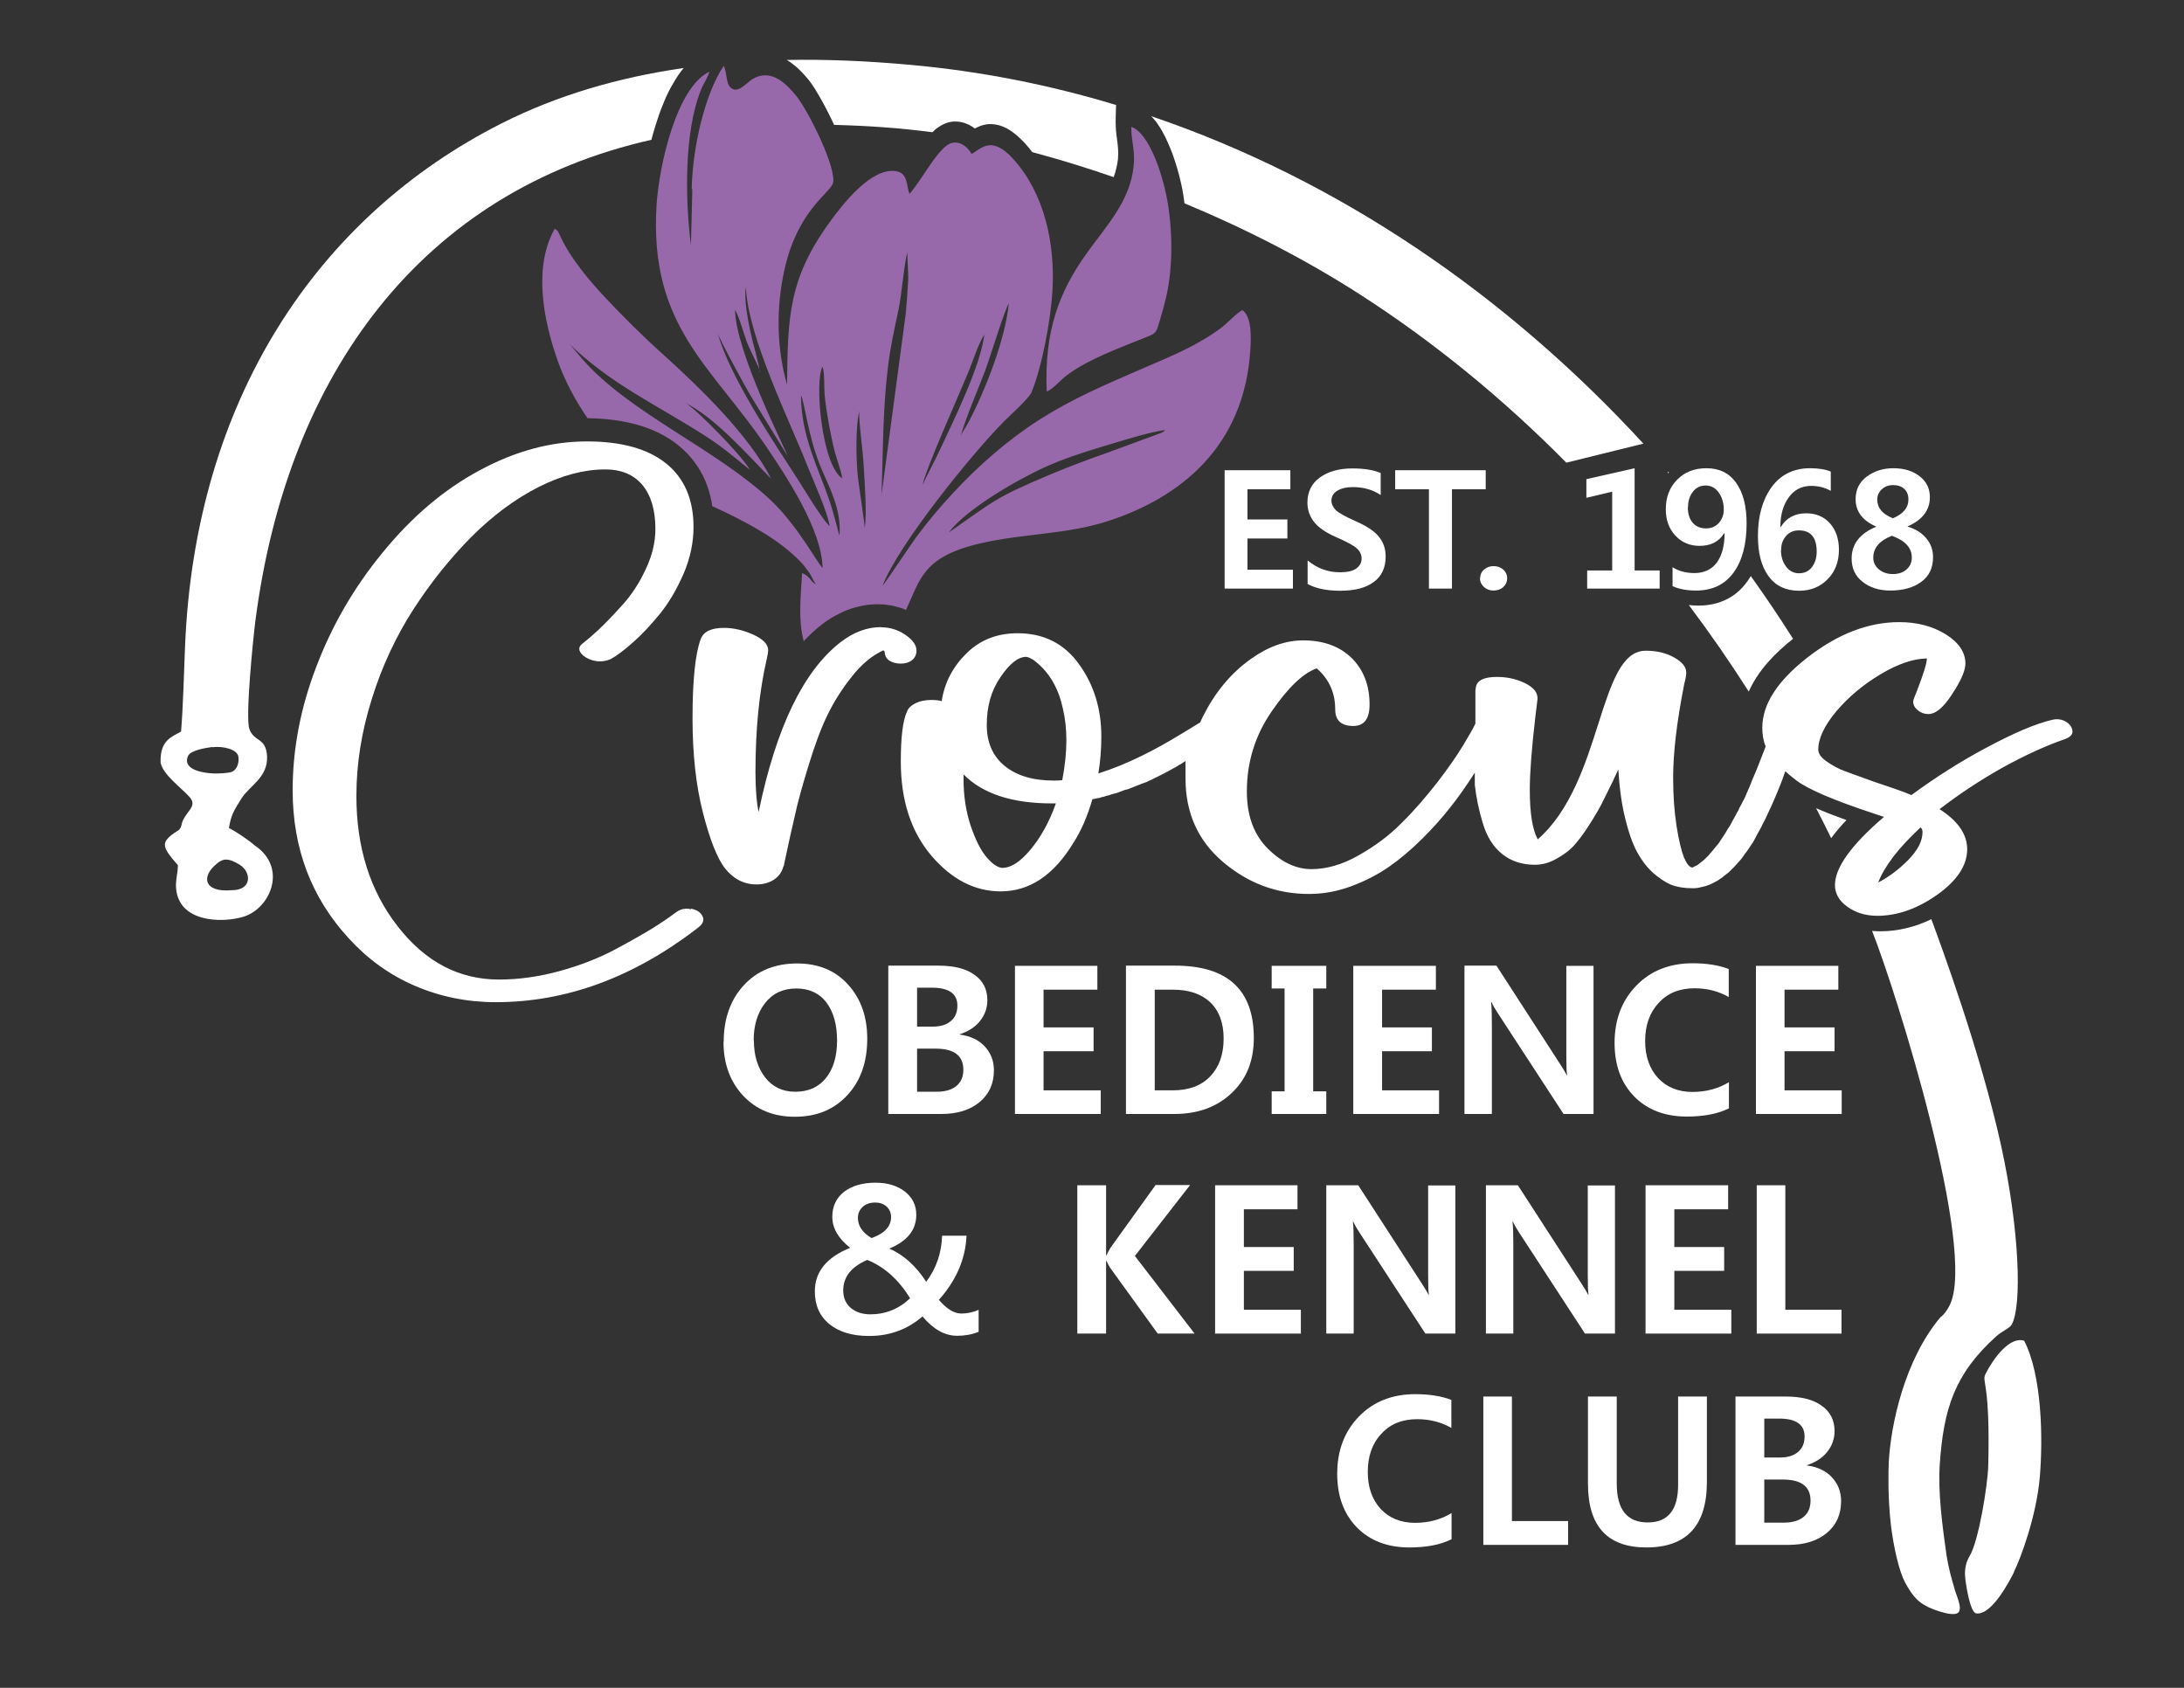
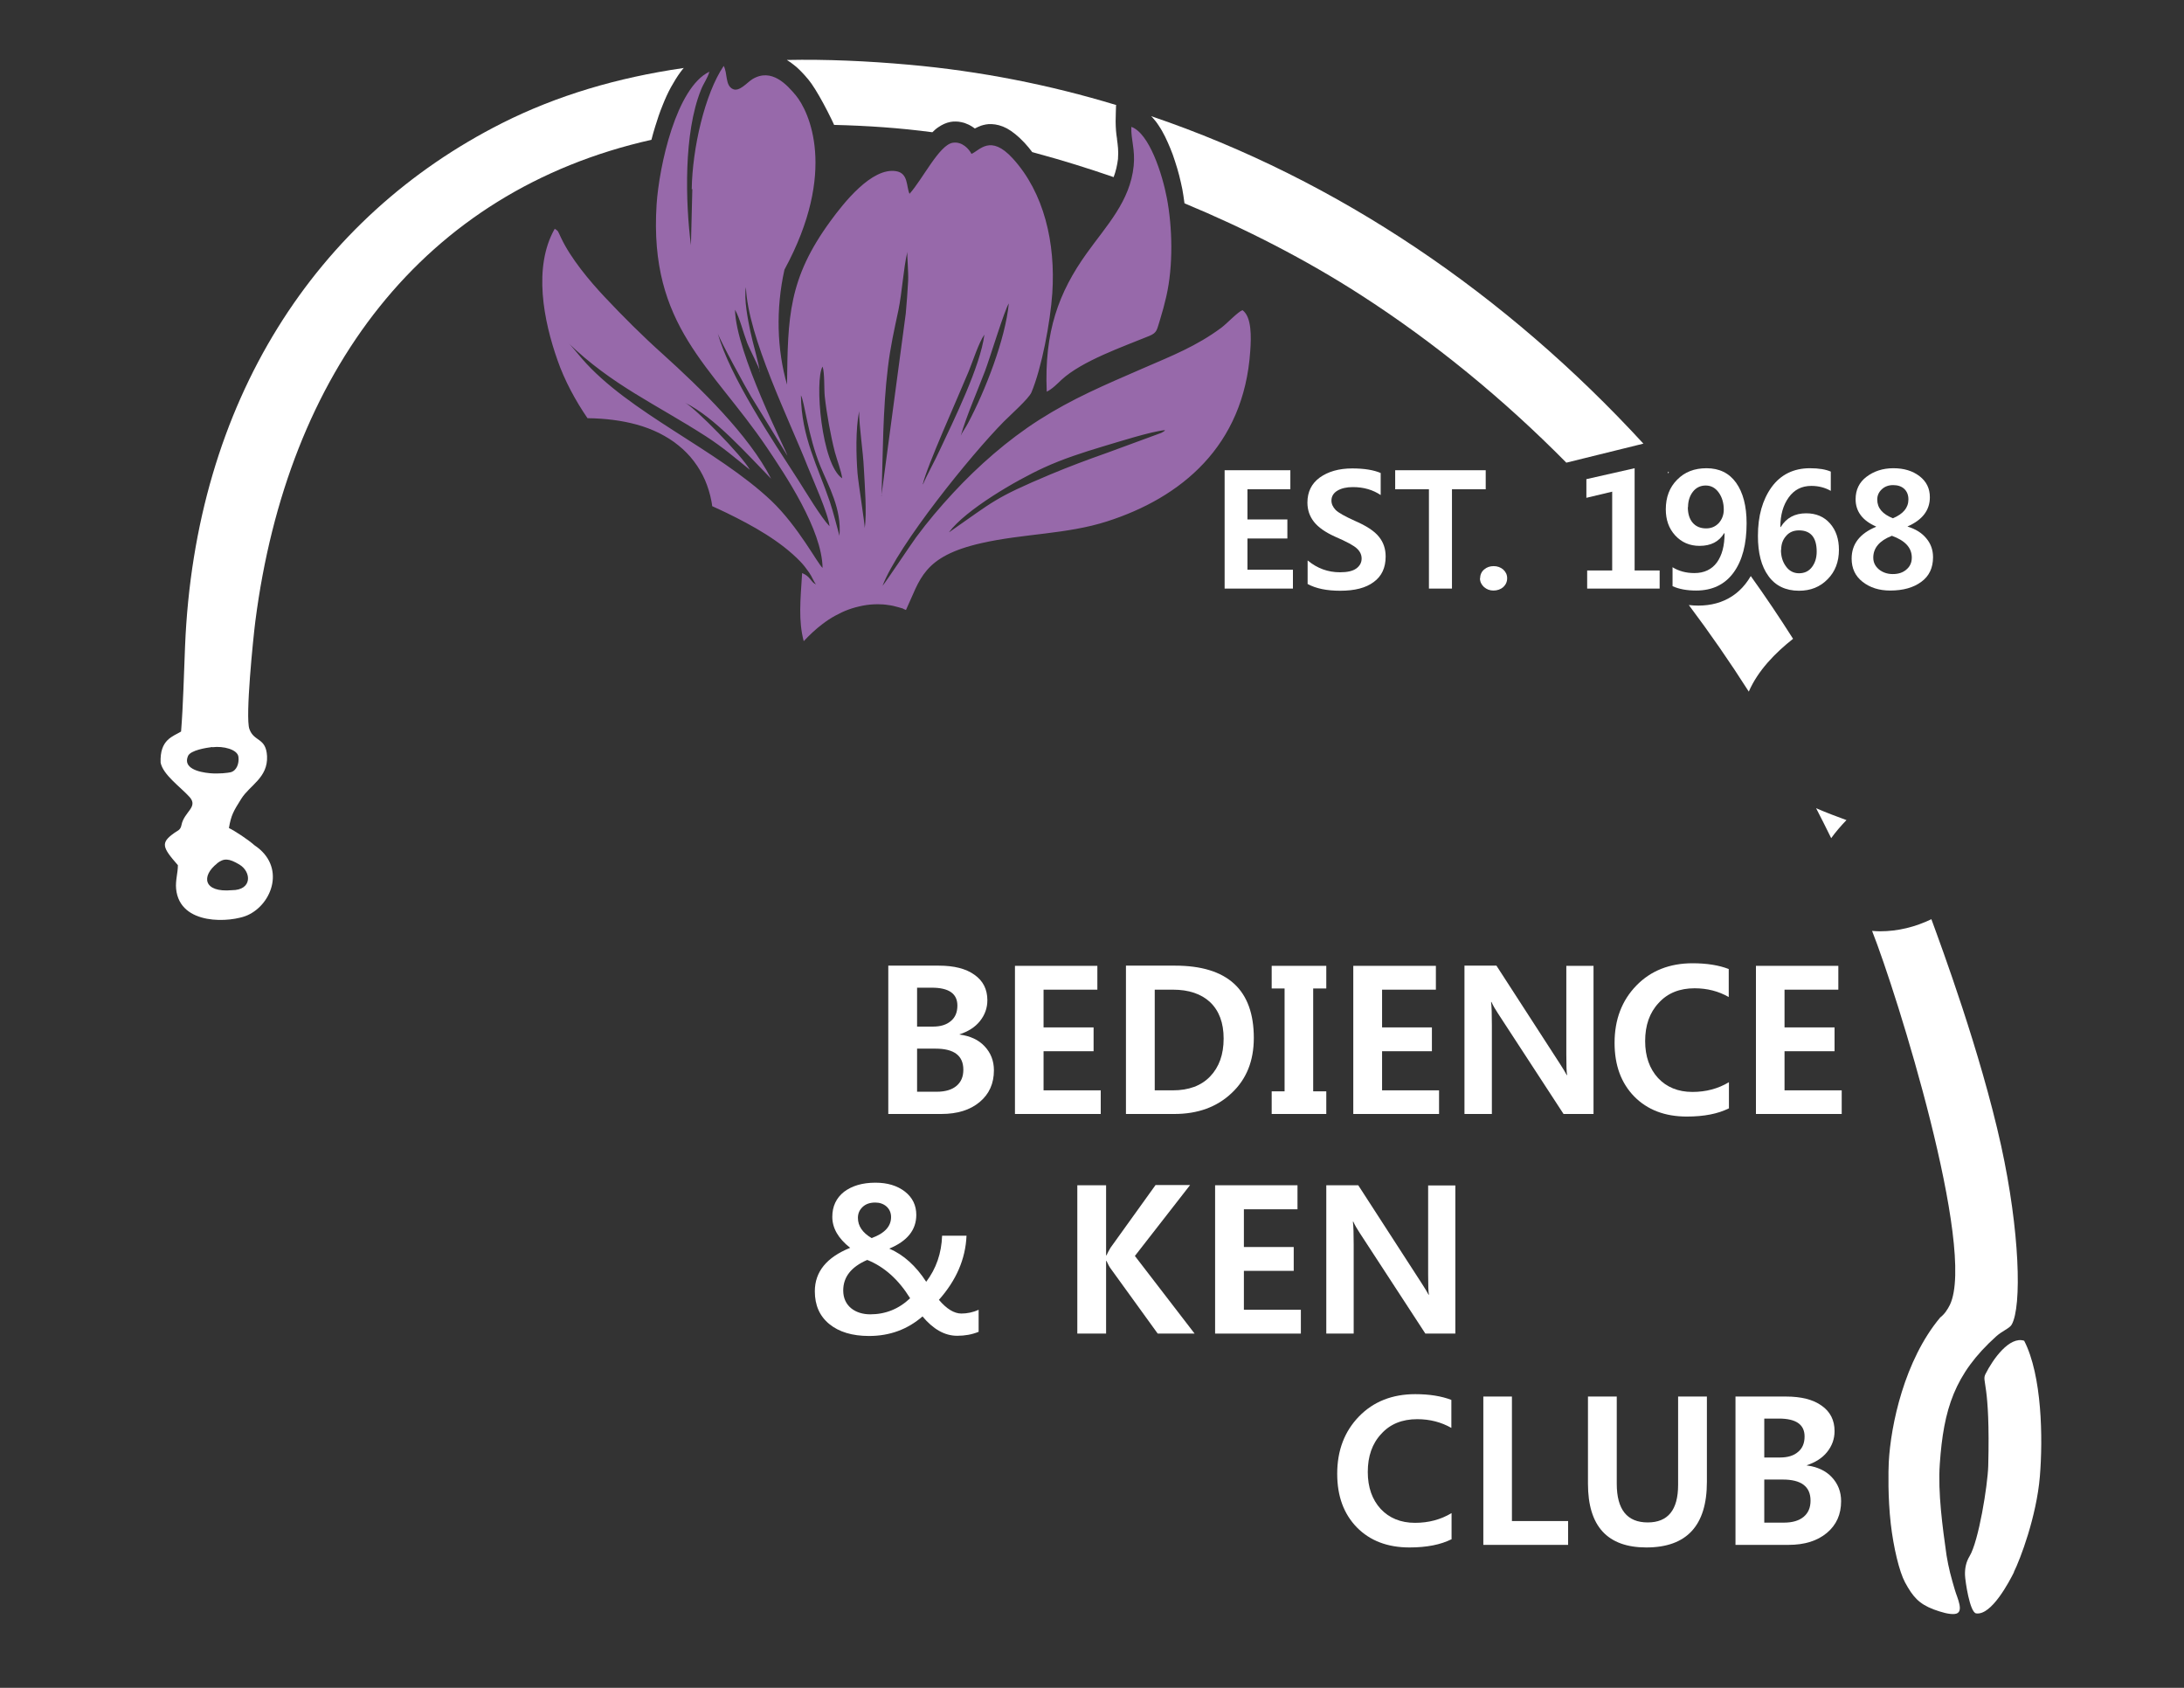
<svg xmlns="http://www.w3.org/2000/svg" width="100%" height="100%" viewBox="0 0 792 612" version="1.1" xml:space="preserve" style="fill-rule:evenodd;clip-rule:evenodd;stroke-linejoin:round;stroke-miterlimit:2;">
  <rect x="0" y="0" width="792" height="612" fill="#333333" stroke="none" />
  <g id="Layer_x0020_1">
    <path d="M730.296,570.024C732.6,565.416 738.504,549.936 739.728,535.392C740.88,521.496 740.52,498.744 734.04,486.144C728.712,484.416 722.736,492.768 720,498.24C718.56,501.12 721.8,500.976 721.008,531.576C720.792,538.632 717.552,558.792 714.24,564.264C712.944,566.424 712.512,568.656 712.584,571.104C712.656,573.264 714.312,584.64 716.616,585C722.232,585.864 728.784,573.192 730.368,570.024L730.296,570.024Z" style="fill:white;" />
    <path d="M700.416,333.288C694.584,336.096 688.32,337.68 681.768,337.68C680.76,337.68 679.824,337.608 678.888,337.536C687.888,360.288 716.76,452.808 707.112,473.112C706.248,474.84 705.168,476.496 703.584,477.72C690.624,493.2 685.656,516.672 684.936,530.208C684.792,533.376 684.576,542.88 685.656,552.456C686.664,561.168 688.752,569.88 690.84,573.768C693.648,578.952 695.88,581.544 701.208,583.56C703.944,584.568 706.896,585.432 708.84,585.216C712.584,584.856 709.704,579.312 708.912,576.504C708.408,574.776 707.76,572.616 707.184,570.312C706.68,568.296 706.248,566.136 705.888,563.976C704.448,553.752 702.72,541.296 703.44,530.856C704.808,511.056 708.696,498.24 723.888,484.56C726.12,482.544 728.712,481.68 729.504,480.312C733.248,473.76 732.456,446.328 725.688,415.44C718.128,381.168 703.944,343.008 700.416,333.36L700.416,333.288ZM658.584,293.04C660.456,296.64 662.256,300.24 664.056,303.912C665.712,301.608 667.656,299.376 669.6,297.36C665.856,295.992 662.184,294.624 658.584,293.04ZM650.232,231.624C645.336,223.92 640.224,216.288 634.896,208.872C630.072,217.224 621.936,220.464 612.432,219.384C620.064,229.536 627.336,240.048 634.176,250.776C637.488,243.144 643.752,236.736 650.232,231.624ZM595.944,160.848C546.336,106.92 485.496,65.232 417.456,42.12C417.6,42.264 417.744,42.408 417.888,42.552C418.752,43.488 419.544,44.496 420.264,45.648C421.056,46.8 421.776,48.096 422.496,49.536C423.144,50.904 423.792,52.272 424.368,53.712C425.016,55.224 425.592,56.88 426.096,58.464C426.672,60.192 427.176,61.92 427.608,63.576C428.04,65.376 428.472,67.104 428.76,68.616C429.048,70.128 429.264,71.712 429.48,73.296L429.552,73.728C451.584,82.872 473.4,94.032 493.416,106.92C520.128,124.128 545.184,144.648 568.008,167.76L596.016,160.848L595.944,160.848ZM247.68,24.696C223.848,28.152 201.96,34.632 182.088,44.64C114.696,78.624 70.704,145.44 67.104,234.432C66.672,244.512 66.456,255.384 65.664,265.248C62.784,267.048 57.888,268.056 58.248,276.552C59.184,281.016 65.52,285.408 68.76,289.008C72,292.68 66.744,294.336 65.808,299.16C65.448,301.032 64.368,301.176 63.288,301.968C58.176,305.568 58.752,307.152 64.512,313.704C64.512,316.512 63.576,319.248 63.864,322.272C65.16,335.808 83.808,334.512 89.784,331.848C98.856,327.744 103.68,314.064 92.304,306.504C89.856,304.344 85.248,301.32 83.016,300.24C83.808,295.56 84.672,294.12 87.48,289.656C90.576,284.688 97.2,282.024 96.84,274.176C96.48,267.336 92.088,269.064 90.432,264.312C88.92,260.064 91.8,231.48 92.592,225.288C104.184,135.216 153.288,69.336 236.232,50.688C236.664,49.032 237.096,47.448 237.6,45.864C238.392,43.272 239.256,40.68 240.264,38.232C241.2,35.856 242.208,33.624 243.36,31.536C244.44,29.592 245.592,27.72 246.816,26.064C247.176,25.56 247.536,25.128 247.968,24.624L247.68,24.696ZM77.04,270.936C80.928,270.432 86.184,271.728 86.472,274.464C86.76,276.84 85.824,279.432 83.664,280.008C82.8,280.224 79.416,280.656 76.176,280.368C72.072,280.008 66.24,278.568 68.184,274.104C69.12,272.016 74.736,271.152 76.968,270.864L77.04,270.936ZM78.768,313.056C72.864,317.664 73.728,323.712 84.096,322.776C91.512,322.776 91.224,316.152 86.832,313.488C82.944,311.184 81.216,311.112 78.696,313.056L78.768,313.056Z" style="fill:white;" />
    <path d="M404.784,38.088C380.592,30.744 355.464,25.776 329.688,23.472C314.424,22.104 299.592,21.456 285.336,21.744C286.2,22.248 286.992,22.824 287.712,23.4C288.504,23.976 289.224,24.624 289.872,25.272C290.52,25.92 291.096,26.496 291.672,27.144C292.248,27.792 292.68,28.296 293.112,28.8C293.832,29.664 294.696,30.888 295.632,32.4C296.568,33.912 297.576,35.64 298.584,37.512C299.592,39.384 300.6,41.328 301.536,43.272C301.824,43.92 302.184,44.568 302.472,45.288C314.352,45.576 326.232,46.368 338.112,47.952C338.832,47.232 339.552,46.584 340.344,46.08C341.712,45.144 343.152,44.496 344.664,44.208C345.312,44.064 345.96,44.064 346.608,44.064C347.256,44.064 347.904,44.136 348.552,44.28C349.2,44.424 349.848,44.568 350.424,44.856C351.072,45.072 351.648,45.36 352.224,45.72C352.512,45.936 352.872,46.08 353.088,46.296C353.232,46.368 353.376,46.512 353.52,46.584C354.24,46.224 354.96,45.864 355.752,45.576C356.904,45.216 358.128,44.928 359.568,45C361.296,45.072 363.168,45.504 365.184,46.584C367.128,47.664 369.216,49.32 371.52,51.768C372.528,52.848 373.464,54 374.328,55.152C374.904,55.296 375.552,55.512 376.128,55.656C385.2,58.104 394.488,60.984 403.848,64.224C404.64,62.136 405.144,59.904 405.432,57.6L405.432,57.384C405.648,54.792 405.36,52.632 405.072,50.544L405.072,50.328C404.928,49.392 404.784,48.456 404.712,47.448C404.64,46.368 404.568,45.288 404.568,44.064L404.64,40.68L404.712,38.376L404.784,38.088Z" style="fill:white;" />
    <g id="_643536432">
-       <path d="M262.44,377.784C262.44,369.36 264.888,362.52 269.712,357.264C274.536,352.008 281.016,349.344 289.08,349.344C296.712,349.344 302.904,351.864 307.512,356.976C312.192,362.088 314.496,368.64 314.496,376.632C314.496,385.056 312.12,391.896 307.296,397.08C302.472,402.336 296.136,404.928 288.216,404.928C280.512,404.928 274.32,402.408 269.496,397.296C264.744,392.184 262.368,385.704 262.368,377.784L262.44,377.784ZM273.384,377.208C273.384,382.68 274.752,387.144 277.416,390.6C280.08,394.056 283.752,395.856 288.36,395.856C293.184,395.856 296.856,394.2 299.52,390.888C302.184,387.576 303.552,383.04 303.552,377.352C303.552,371.52 302.256,366.84 299.664,363.456C297.072,360.072 293.4,358.416 288.72,358.416C283.968,358.416 280.152,360.216 277.416,363.744C274.68,367.272 273.312,371.808 273.312,377.208L273.384,377.208Z" style="fill:white;fill-rule:nonzero;" />
      <path d="M322.128,403.92L322.128,350.136L340.416,350.136C345.96,350.136 350.28,351.216 353.376,353.448C356.472,355.608 358.056,358.704 358.056,362.664C358.056,365.544 357.12,368.064 355.32,370.296C353.52,372.528 351,374.04 347.976,375.048L347.976,375.12C351.792,375.624 354.816,376.992 357.048,379.368C359.28,381.744 360.432,384.624 360.432,388.08C360.432,392.904 358.704,396.72 355.248,399.6C351.792,402.48 347.184,403.92 341.352,403.92L322.128,403.92ZM332.568,358.128L332.568,372.24L338.256,372.24C341.064,372.24 343.224,371.592 344.808,370.224C346.392,368.928 347.184,367.056 347.184,364.608C347.184,360.288 344.088,358.128 337.896,358.128L332.568,358.128ZM332.568,380.232L332.568,395.856L339.696,395.856C342.792,395.856 345.168,395.136 346.824,393.768C348.552,392.328 349.344,390.384 349.344,387.864C349.344,382.752 345.96,380.232 339.264,380.232L332.496,380.232L332.568,380.232Z" style="fill:white;fill-rule:nonzero;" />
      <path d="M399.168,403.92L368.064,403.92L368.064,350.208L397.944,350.208L397.944,358.848L378.432,358.848L378.432,372.528L396.576,372.528L396.576,381.168L378.432,381.168L378.432,395.352L399.168,395.352L399.168,403.92Z" style="fill:white;fill-rule:nonzero;" />
      <path d="M408.312,403.92L408.312,350.136L426.096,350.136C445.176,350.136 454.68,358.92 454.68,376.344C454.68,384.696 452.016,391.32 446.616,396.36C441.288,401.4 434.376,403.92 425.88,403.92L408.312,403.92ZM418.752,358.848L418.752,395.352L425.304,395.352C431.064,395.352 435.6,393.696 438.84,390.312C442.08,386.928 443.736,382.392 443.736,376.56C443.736,370.872 442.08,366.48 438.84,363.384C435.6,360.36 431.064,358.848 425.376,358.848L418.752,358.848Z" style="fill:white;fill-rule:nonzero;" />
      <path d="M480.96,358.416L476.208,358.416L476.208,395.712L480.96,395.712L480.96,403.92L461.16,403.92L461.16,395.712L465.84,395.712L465.84,358.416L461.16,358.416L461.16,350.208L480.96,350.208L480.96,358.416Z" style="fill:white;fill-rule:nonzero;" />
      <path d="M521.856,403.92L490.752,403.92L490.752,350.208L520.704,350.208L520.704,358.848L501.192,358.848L501.192,372.528L519.264,372.528L519.264,381.168L501.192,381.168L501.192,395.352L521.856,395.352L521.856,403.92Z" style="fill:white;fill-rule:nonzero;" />
      <path d="M577.872,403.92L567,403.92L543.24,367.488C542.232,365.976 541.44,364.608 540.864,363.312L540.72,363.312C540.936,365.04 541.008,367.776 541.008,371.664L541.008,403.92L531.072,403.92L531.072,350.136L542.664,350.136L565.632,385.632C566.784,387.432 567.648,388.8 568.152,389.808L568.296,389.808C568.08,388.872 568.008,386.352 568.008,382.32L568.008,350.208L577.872,350.208L577.872,403.992L577.872,403.92Z" style="fill:white;fill-rule:nonzero;" />
      <path d="M626.904,401.904C623.016,403.848 617.976,404.856 611.712,404.856C603.72,404.856 597.384,402.408 592.632,397.584C587.88,392.688 585.504,386.28 585.504,378.144C585.504,369.648 588.168,362.736 593.424,357.336C598.68,351.936 605.52,349.272 613.8,349.272C618.984,349.272 623.376,349.992 626.904,351.36L626.904,361.512C623.232,359.424 619.128,358.344 614.52,358.344C609.12,358.344 604.728,360.072 601.488,363.672C598.176,367.2 596.592,371.808 596.592,377.496C596.592,383.04 598.176,387.504 601.272,390.888C604.368,394.2 608.544,395.928 613.728,395.928C618.624,395.928 623.016,394.776 626.976,392.4L626.976,401.976L626.904,401.904Z" style="fill:white;fill-rule:nonzero;" />
      <path d="M667.872,403.92L636.768,403.92L636.768,350.208L666.648,350.208L666.648,358.848L647.136,358.848L647.136,372.528L665.28,372.528L665.28,381.168L647.136,381.168L647.136,395.352L667.872,395.352L667.872,403.92Z" style="fill:white;fill-rule:nonzero;" />
    </g>
    <g id="_643559664">
      <path d="M334.584,477.288C329.112,482.04 322.632,484.416 315.144,484.416C309.096,484.416 304.272,482.976 300.744,480.096C297.216,477.216 295.488,473.256 295.488,468.216C295.488,461.16 299.736,455.904 308.304,452.448C303.984,449.064 301.824,445.32 301.824,441.216C301.824,437.4 303.264,434.376 306.072,432.144C308.952,429.984 312.696,428.832 317.448,428.832C321.84,428.832 325.368,429.912 328.176,432.072C330.912,434.232 332.28,437.04 332.28,440.496C332.28,445.968 329.04,450 322.488,452.736C327.672,454.968 332.136,459 335.88,464.76C339.48,460.008 341.424,454.464 341.64,448.056L350.496,448.056C350.136,456.552 346.752,464.256 340.488,471.312C343.296,474.624 346.032,476.28 348.624,476.28C350.712,476.28 352.872,475.848 354.888,474.912L354.888,482.904C352.44,483.912 349.848,484.344 347.112,484.344C342.576,484.344 338.4,481.968 334.44,477.216L334.584,477.288ZM316.08,448.92C320.832,447.192 323.136,444.672 323.136,441.288C323.136,438.048 320.544,436.032 317.448,436.032C315.504,436.032 313.992,436.536 312.84,437.616C311.688,438.696 311.112,439.992 311.112,441.576C311.112,444.528 312.768,446.976 316.08,448.92ZM330.048,470.736C325.8,463.896 320.616,459.288 314.496,456.84C308.664,459.36 305.784,463.032 305.784,467.928C305.784,473.616 310.248,476.568 315.576,476.568C321.12,476.568 325.944,474.624 330.048,470.736Z" style="fill:white;fill-rule:nonzero;" />
      <path d="M433.224,483.552L419.832,483.552L402.696,459.864C402.264,459.288 401.832,458.424 401.256,457.2L401.112,457.2L401.112,483.552L390.672,483.552L390.672,429.768L401.112,429.768L401.112,455.184L401.256,455.184C401.544,454.464 402.048,453.6 402.696,452.448L419.04,429.696L431.568,429.696L411.552,455.4L433.152,483.48L433.224,483.552Z" style="fill:white;fill-rule:nonzero;" />
      <path d="M471.744,483.552L440.64,483.552L440.64,429.768L470.52,429.768L470.52,438.48L451.08,438.48L451.08,452.16L469.152,452.16L469.152,460.8L451.08,460.8L451.08,474.912L471.744,474.912L471.744,483.552Z" style="fill:white;fill-rule:nonzero;" />
      <path d="M527.76,483.552L516.888,483.552L493.128,447.12C492.12,445.608 491.328,444.24 490.752,442.944L490.608,442.944C490.824,444.672 490.896,447.408 490.896,451.296L490.896,483.552L480.96,483.552L480.96,429.768L492.552,429.768L515.52,465.264C516.672,467.064 517.536,468.432 518.04,469.44L518.184,469.44C517.968,468.504 517.896,465.984 517.896,461.952L517.896,429.84L527.76,429.84L527.76,483.624L527.76,483.552Z" style="fill:white;fill-rule:nonzero;" />
-       <path d="M585.648,483.552L574.776,483.552L551.016,447.12C550.008,445.608 549.216,444.24 548.64,442.944L548.496,442.944C548.712,444.672 548.784,447.408 548.784,451.296L548.784,483.552L538.848,483.552L538.848,429.768L550.44,429.768L573.408,465.264C574.56,467.064 575.424,468.432 575.928,469.44L576.072,469.44C575.856,468.504 575.784,465.984 575.784,461.952L575.784,429.84L585.648,429.84L585.648,483.624L585.648,483.552Z" style="fill:white;fill-rule:nonzero;" />
-       <path d="M627.84,483.552L596.736,483.552L596.736,429.768L626.688,429.768L626.688,438.48L607.176,438.48L607.176,452.16L625.248,452.16L625.248,460.8L607.176,460.8L607.176,474.912L627.84,474.912L627.84,483.552Z" style="fill:white;fill-rule:nonzero;" />
-       <path d="M667.8,483.552L637.056,483.552L637.056,429.768L647.424,429.768L647.424,474.912L667.8,474.912L667.8,483.552Z" style="fill:white;fill-rule:nonzero;" />
    </g>
    <g id="_643550832">
      <path d="M526.32,558.144C522.432,560.088 517.392,561.096 511.128,561.096C503.136,561.096 496.8,558.648 492.048,553.824C487.296,548.928 484.92,542.52 484.92,534.384C484.92,525.888 487.584,518.976 492.84,513.576C498.096,508.176 504.936,505.512 513.216,505.512C518.4,505.512 522.792,506.232 526.32,507.6L526.32,517.752C522.648,515.664 518.544,514.584 513.936,514.584C508.536,514.584 504.144,516.312 500.904,519.912C497.592,523.44 496.008,528.048 496.008,533.736C496.008,539.28 497.592,543.744 500.688,547.128C503.784,550.44 507.96,552.168 513.144,552.168C518.04,552.168 522.432,551.016 526.392,548.64L526.392,558.216L526.32,558.144Z" style="fill:white;fill-rule:nonzero;" />
      <path d="M568.656,560.16L537.912,560.16L537.912,506.376L548.28,506.376L548.28,551.52L568.656,551.52L568.656,560.16Z" style="fill:white;fill-rule:nonzero;" />
      <path d="M618.984,537.336C618.984,553.176 611.64,561.096 597.024,561.096C582.912,561.096 575.856,553.392 575.856,537.984L575.856,506.376L586.296,506.376L586.296,537.984C586.296,547.344 590.04,552.024 597.528,552.024C604.872,552.024 608.544,547.488 608.544,538.416L608.544,506.376L618.984,506.376L618.984,537.336Z" style="fill:white;fill-rule:nonzero;" />
      <path d="M629.352,560.16L629.352,506.376L647.64,506.376C653.184,506.376 657.504,507.456 660.6,509.688C663.696,511.848 665.28,514.944 665.28,518.904C665.28,521.784 664.344,524.304 662.544,526.536C660.744,528.768 658.224,530.28 655.2,531.288L655.2,531.36C659.016,531.864 662.04,533.232 664.272,535.608C666.504,537.984 667.656,540.864 667.656,544.32C667.656,549.144 665.928,552.96 662.472,555.84C659.016,558.72 654.408,560.16 648.576,560.16L629.352,560.16ZM639.792,514.368L639.792,528.48L645.48,528.48C648.288,528.48 650.448,527.832 652.032,526.464C653.616,525.168 654.408,523.296 654.408,520.848C654.408,516.528 651.312,514.368 645.12,514.368L639.792,514.368ZM639.792,536.472L639.792,552.096L646.92,552.096C650.016,552.096 652.392,551.376 654.048,550.008C655.776,548.568 656.568,546.624 656.568,544.104C656.568,538.992 653.184,536.472 646.488,536.472L639.72,536.472L639.792,536.472Z" style="fill:white;fill-rule:nonzero;" />
    </g>
-     <path d="M251.064,68.544L250.56,88.92C248.544,73.224 247.896,48.312 254.16,32.688C255.168,30.096 256.536,28.512 257.256,25.992C245.232,31.752 239.04,60.12 238.104,74.16C235.296,118.368 258.048,132.624 278.064,162.216C284.904,172.368 298.08,192.024 298.296,205.92C296.496,204.408 289.584,191.016 279.72,181.584C259.848,162.792 228.096,149.76 211.032,130.032C210.096,128.952 206.64,124.704 205.992,124.272C222.048,139.752 237.6,146.376 255.96,158.184C262.224,162.216 266.76,166.176 271.944,170.352C268.992,165.096 252,147.816 248.4,146.016C259.2,151.272 271.152,164.952 279.648,173.592C271.584,157.752 253.872,140.616 240.48,128.52C232.848,121.68 226.008,114.84 219.168,107.568C213.768,101.808 207,93.744 203.472,86.256C202.248,83.736 202.608,83.88 201.168,82.944C193.248,96.84 197.136,116.352 202.176,130.608C204.696,137.88 208.656,145.224 213.048,151.632C219.6,151.704 225.576,152.496 230.832,153.936C233.784,154.728 236.52,155.808 239.04,157.032C241.56,158.328 243.936,159.768 246.024,161.496C248.184,163.224 250.056,165.168 251.64,167.256C253.224,169.344 254.592,171.648 255.672,174.096C256.68,176.472 257.472,178.992 257.976,181.656C258.12,182.304 258.192,182.88 258.264,183.528C260.064,184.32 261.792,185.184 263.52,185.976C273.096,190.656 283.104,196.2 290.304,203.688C291.6,205.056 292.32,206.064 293.4,207.576C294.552,209.232 294.984,210.744 295.92,211.896C293.976,211.104 294.048,209.088 290.88,207.792C290.232,217.872 289.512,225.072 291.456,232.488C293.616,230.184 295.848,228.096 298.224,226.296C299.736,225.144 301.248,224.136 302.832,223.272C304.416,222.408 306.072,221.616 307.656,221.04C309.384,220.392 311.112,219.96 312.912,219.6C314.712,219.24 316.512,219.096 318.312,219.096C319.608,219.096 320.832,219.168 322.128,219.384C323.352,219.528 324.576,219.816 325.8,220.176L327.528,220.68L327.528,220.752C327.888,220.896 328.248,221.04 328.536,221.184C333.72,210.168 334.512,201.744 355.968,196.92C371.16,193.464 386.784,193.752 401.4,189.072C428.184,180.504 451.08,161.856 453.384,127.296C453.744,122.256 453.96,114.912 450.576,112.464C448.92,113.04 445.032,117.216 442.944,118.8C433.944,125.496 424.944,129.024 414.648,133.488C400.248,139.752 389.088,144.432 376.776,152.28C365.4,159.552 354.672,168.984 345.6,178.776C340.992,183.744 336.456,189.072 332.208,194.832C330.192,197.568 320.832,211.68 320.04,212.4C325.728,197.568 352.152,164.88 364.032,152.856C366.336,150.552 373.176,144.432 374.04,142.272C377.784,133.344 380.88,116.784 381.6,106.344C382.824,88.128 378.648,69.912 367.272,57.456C359.136,48.528 355.248,54.576 352.296,55.8C351.432,54.072 348.912,51.192 345.456,51.768C340.56,52.632 334.656,64.872 329.832,70.272C328.608,67.68 329.472,62.784 324.936,62.064C316.08,60.624 305.856,73.728 301.176,80.136C285.84,101.088 285.696,115.056 285.408,139.464C281.736,126.72 281.304,112.032 284.472,97.776C289.152,76.752 300.384,70.416 301.968,66.672C303.912,61.992 293.256,40.176 288.576,34.56C285.552,30.96 279.864,24.408 272.808,28.728C270.936,29.88 268.056,33.48 265.68,32.256C262.944,30.888 263.88,26.568 262.44,23.904C255.6,33.984 251.064,53.784 250.848,68.616L251.064,68.544ZM379.512,142.056C381.528,141.12 383.544,139.032 384.912,137.736C392.4,130.824 407.448,125.64 416.736,121.824C419.688,120.6 419.472,119.664 420.696,115.848C421.56,113.04 422.28,110.376 422.928,107.568C425.52,96.336 425.16,82.296 423.144,71.784C421.488,63.072 416.736,48.24 410.256,46.008C410.112,50.76 411.696,54.144 411.12,60.12C409.824,73.008 401.256,81.792 394.056,91.872C383.904,106.056 378.648,120.312 379.584,141.984L379.512,142.056ZM275.616,134.784C275.472,133.56 271.944,126.864 270.936,124.272C269.712,121.104 268.128,114.912 266.544,112.32C266.832,127.944 285.264,163.656 285.552,165.24L272.376,143.784C270.504,140.688 260.928,123.12 260.28,120.816C264.528,136.368 280.368,159.984 289.44,174.024C292.248,178.416 297.792,187.704 300.816,190.8C300.384,186.264 294.768,173.88 292.968,169.344C286.344,152.496 271.152,122.04 270.504,104.112C269.712,108.432 271.224,115.92 272.088,120.096C272.736,123.408 275.472,132.84 275.472,134.712L275.616,134.784ZM313.56,191.448C314.424,186.552 313.56,175.464 313.272,169.92C312.984,163.368 311.544,154.872 311.544,149.112C310.248,155.664 310.464,165.096 310.968,171.576C311.256,175.176 313.704,190.368 313.56,191.448ZM304.416,194.328C305.28,184.608 300.528,176.4 297.504,169.056C292.968,157.968 291.744,145.512 290.448,143.352C290.592,158.4 296.568,169.128 300.888,181.8C302.256,185.904 303.264,190.152 304.416,194.256L304.416,194.328ZM348.408,157.968C348.84,156.888 350.136,155.16 351,153.504C357.264,141.768 364.608,122.904 365.832,110.016C364.32,112.248 358.92,130.032 357.192,134.568C354.312,142.128 350.496,150.768 348.408,157.968ZM305.424,173.448C304.992,170.496 303.624,167.112 302.76,163.944C301.248,158.112 299.736,149.76 299.088,143.712C298.8,140.904 299.088,135.216 298.296,132.912C295.344,137.88 297.864,168.48 305.424,173.448ZM334.728,175.608C336.096,172.296 338.976,167.184 340.776,163.224C345.96,152.208 355.536,132.768 356.976,121.32C354.888,124.344 352.872,130.752 351.288,134.64C347.4,144.072 336.024,169.272 334.656,175.536L334.728,175.608ZM319.608,179.928L328.464,113.688C328.824,109.728 329.112,105.768 329.328,101.808C329.472,98.64 328.896,92.592 329.04,91.296C327.6,97.488 327.168,105.768 325.8,112.464C324.288,119.52 322.848,125.928 321.984,133.272C320.112,148.608 320.184,164.52 319.68,179.928L319.608,179.928ZM344.232,192.96C360.504,181.656 360.432,180.648 380.952,172.008C387.864,169.128 394.2,166.752 401.544,164.16L421.128,156.96C422.712,156.096 421.848,156.6 422.496,155.952C417.312,156.456 405.432,160.272 400.032,161.856C392.4,164.16 385.488,166.392 378.72,169.488C368.568,174.096 350.208,184.824 344.16,192.96L344.232,192.96Z" style="fill:rgb(151,105,170);" />
+     <path d="M251.064,68.544L250.56,88.92C248.544,73.224 247.896,48.312 254.16,32.688C255.168,30.096 256.536,28.512 257.256,25.992C245.232,31.752 239.04,60.12 238.104,74.16C235.296,118.368 258.048,132.624 278.064,162.216C284.904,172.368 298.08,192.024 298.296,205.92C296.496,204.408 289.584,191.016 279.72,181.584C259.848,162.792 228.096,149.76 211.032,130.032C210.096,128.952 206.64,124.704 205.992,124.272C222.048,139.752 237.6,146.376 255.96,158.184C262.224,162.216 266.76,166.176 271.944,170.352C268.992,165.096 252,147.816 248.4,146.016C259.2,151.272 271.152,164.952 279.648,173.592C271.584,157.752 253.872,140.616 240.48,128.52C232.848,121.68 226.008,114.84 219.168,107.568C213.768,101.808 207,93.744 203.472,86.256C202.248,83.736 202.608,83.88 201.168,82.944C193.248,96.84 197.136,116.352 202.176,130.608C204.696,137.88 208.656,145.224 213.048,151.632C219.6,151.704 225.576,152.496 230.832,153.936C233.784,154.728 236.52,155.808 239.04,157.032C241.56,158.328 243.936,159.768 246.024,161.496C248.184,163.224 250.056,165.168 251.64,167.256C253.224,169.344 254.592,171.648 255.672,174.096C256.68,176.472 257.472,178.992 257.976,181.656C258.12,182.304 258.192,182.88 258.264,183.528C260.064,184.32 261.792,185.184 263.52,185.976C273.096,190.656 283.104,196.2 290.304,203.688C291.6,205.056 292.32,206.064 293.4,207.576C294.552,209.232 294.984,210.744 295.92,211.896C293.976,211.104 294.048,209.088 290.88,207.792C290.232,217.872 289.512,225.072 291.456,232.488C293.616,230.184 295.848,228.096 298.224,226.296C299.736,225.144 301.248,224.136 302.832,223.272C304.416,222.408 306.072,221.616 307.656,221.04C309.384,220.392 311.112,219.96 312.912,219.6C314.712,219.24 316.512,219.096 318.312,219.096C319.608,219.096 320.832,219.168 322.128,219.384C323.352,219.528 324.576,219.816 325.8,220.176L327.528,220.68L327.528,220.752C327.888,220.896 328.248,221.04 328.536,221.184C333.72,210.168 334.512,201.744 355.968,196.92C371.16,193.464 386.784,193.752 401.4,189.072C428.184,180.504 451.08,161.856 453.384,127.296C453.744,122.256 453.96,114.912 450.576,112.464C448.92,113.04 445.032,117.216 442.944,118.8C433.944,125.496 424.944,129.024 414.648,133.488C400.248,139.752 389.088,144.432 376.776,152.28C365.4,159.552 354.672,168.984 345.6,178.776C340.992,183.744 336.456,189.072 332.208,194.832C330.192,197.568 320.832,211.68 320.04,212.4C325.728,197.568 352.152,164.88 364.032,152.856C366.336,150.552 373.176,144.432 374.04,142.272C377.784,133.344 380.88,116.784 381.6,106.344C382.824,88.128 378.648,69.912 367.272,57.456C359.136,48.528 355.248,54.576 352.296,55.8C351.432,54.072 348.912,51.192 345.456,51.768C340.56,52.632 334.656,64.872 329.832,70.272C328.608,67.68 329.472,62.784 324.936,62.064C316.08,60.624 305.856,73.728 301.176,80.136C285.84,101.088 285.696,115.056 285.408,139.464C281.736,126.72 281.304,112.032 284.472,97.776C303.912,61.992 293.256,40.176 288.576,34.56C285.552,30.96 279.864,24.408 272.808,28.728C270.936,29.88 268.056,33.48 265.68,32.256C262.944,30.888 263.88,26.568 262.44,23.904C255.6,33.984 251.064,53.784 250.848,68.616L251.064,68.544ZM379.512,142.056C381.528,141.12 383.544,139.032 384.912,137.736C392.4,130.824 407.448,125.64 416.736,121.824C419.688,120.6 419.472,119.664 420.696,115.848C421.56,113.04 422.28,110.376 422.928,107.568C425.52,96.336 425.16,82.296 423.144,71.784C421.488,63.072 416.736,48.24 410.256,46.008C410.112,50.76 411.696,54.144 411.12,60.12C409.824,73.008 401.256,81.792 394.056,91.872C383.904,106.056 378.648,120.312 379.584,141.984L379.512,142.056ZM275.616,134.784C275.472,133.56 271.944,126.864 270.936,124.272C269.712,121.104 268.128,114.912 266.544,112.32C266.832,127.944 285.264,163.656 285.552,165.24L272.376,143.784C270.504,140.688 260.928,123.12 260.28,120.816C264.528,136.368 280.368,159.984 289.44,174.024C292.248,178.416 297.792,187.704 300.816,190.8C300.384,186.264 294.768,173.88 292.968,169.344C286.344,152.496 271.152,122.04 270.504,104.112C269.712,108.432 271.224,115.92 272.088,120.096C272.736,123.408 275.472,132.84 275.472,134.712L275.616,134.784ZM313.56,191.448C314.424,186.552 313.56,175.464 313.272,169.92C312.984,163.368 311.544,154.872 311.544,149.112C310.248,155.664 310.464,165.096 310.968,171.576C311.256,175.176 313.704,190.368 313.56,191.448ZM304.416,194.328C305.28,184.608 300.528,176.4 297.504,169.056C292.968,157.968 291.744,145.512 290.448,143.352C290.592,158.4 296.568,169.128 300.888,181.8C302.256,185.904 303.264,190.152 304.416,194.256L304.416,194.328ZM348.408,157.968C348.84,156.888 350.136,155.16 351,153.504C357.264,141.768 364.608,122.904 365.832,110.016C364.32,112.248 358.92,130.032 357.192,134.568C354.312,142.128 350.496,150.768 348.408,157.968ZM305.424,173.448C304.992,170.496 303.624,167.112 302.76,163.944C301.248,158.112 299.736,149.76 299.088,143.712C298.8,140.904 299.088,135.216 298.296,132.912C295.344,137.88 297.864,168.48 305.424,173.448ZM334.728,175.608C336.096,172.296 338.976,167.184 340.776,163.224C345.96,152.208 355.536,132.768 356.976,121.32C354.888,124.344 352.872,130.752 351.288,134.64C347.4,144.072 336.024,169.272 334.656,175.536L334.728,175.608ZM319.608,179.928L328.464,113.688C328.824,109.728 329.112,105.768 329.328,101.808C329.472,98.64 328.896,92.592 329.04,91.296C327.6,97.488 327.168,105.768 325.8,112.464C324.288,119.52 322.848,125.928 321.984,133.272C320.112,148.608 320.184,164.52 319.68,179.928L319.608,179.928ZM344.232,192.96C360.504,181.656 360.432,180.648 380.952,172.008C387.864,169.128 394.2,166.752 401.544,164.16L421.128,156.96C422.712,156.096 421.848,156.6 422.496,155.952C417.312,156.456 405.432,160.272 400.032,161.856C392.4,164.16 385.488,166.392 378.72,169.488C368.568,174.096 350.208,184.824 344.16,192.96L344.232,192.96Z" style="fill:rgb(151,105,170);" />
    <g id="_643551192">
      <path d="M605.16,171.144L605.016,171C604.44,171.792 605.232,171.648 605.16,171.144Z" style="fill:white;" />
      <path d="M468.936,213.408L444.096,213.408L444.096,170.496L467.928,170.496L467.928,177.408L452.376,177.408L452.376,188.352L466.848,188.352L466.848,195.264L452.376,195.264L452.376,206.568L468.864,206.568L468.864,213.408L468.936,213.408ZM474.264,203.256C477.648,206.064 481.536,207.504 485.928,207.504C488.592,207.504 490.536,207.072 491.832,206.136C493.128,205.2 493.776,203.976 493.776,202.536C493.776,201.24 493.272,200.016 492.12,198.936C491.04,197.856 488.376,196.416 484.2,194.616C480.672,193.032 478.08,191.232 476.496,189.216C474.912,187.2 474.12,184.896 474.12,182.232C474.12,178.344 475.632,175.32 478.584,173.16C481.608,171 485.496,169.848 490.392,169.848C494.712,169.848 498.168,170.424 500.688,171.504L500.688,179.496C497.88,177.624 494.568,176.616 490.608,176.616C488.304,176.616 486.432,177.048 484.992,177.912C483.552,178.776 482.832,180 482.832,181.512C482.832,182.736 483.336,183.816 484.344,184.896C485.352,185.904 487.656,187.2 491.328,188.856C495.504,190.656 498.456,192.6 500.04,194.616C501.696,196.632 502.488,199.008 502.488,201.816C502.488,205.848 501.048,208.944 498.168,211.032C495.288,213.192 491.256,214.2 486,214.2C481.176,214.2 477.216,213.408 474.192,211.752L474.192,203.256L474.264,203.256ZM538.776,177.408L526.536,177.408L526.536,213.408L518.184,213.408L518.184,177.408L505.944,177.408L505.944,170.496L538.776,170.496L538.776,177.408ZM536.76,209.664C536.76,208.368 537.264,207.288 538.2,206.496C539.208,205.632 540.36,205.272 541.656,205.272C543.024,205.272 544.176,205.704 545.112,206.496C546.048,207.36 546.552,208.368 546.552,209.664C546.552,210.96 546.048,212.04 545.112,212.904C544.176,213.696 542.952,214.128 541.584,214.128C540.216,214.128 539.136,213.696 538.128,212.832C537.192,211.968 536.688,210.888 536.688,209.664L536.76,209.664Z" style="fill:white;fill-rule:nonzero;" />
      <path d="M601.848,213.408L575.568,213.408L575.568,206.856L584.64,206.856L584.64,178.272L575.28,180.504L575.28,173.736L592.776,169.776L592.776,206.856L601.848,206.856L601.848,213.408Z" style="fill:white;fill-rule:nonzero;" />
      <path d="M606.456,205.632C608.76,207.072 611.424,207.792 614.448,207.792C617.976,207.792 620.712,206.496 622.584,203.976C624.456,201.384 625.392,197.928 625.392,193.392L625.248,193.32C623.376,196.416 620.424,197.928 616.32,197.928C612.72,197.928 609.768,196.632 607.464,194.112C605.16,191.592 604.08,188.424 604.08,184.68C604.08,180.288 605.448,176.688 608.184,173.952C610.92,171.144 614.448,169.776 618.84,169.776C623.448,169.776 627.048,171.504 629.568,175.032C632.088,178.56 633.384,183.456 633.384,189.72C633.384,197.352 631.8,203.328 628.632,207.648C625.464,211.968 620.928,214.128 615.096,214.128C611.784,214.128 608.904,213.624 606.528,212.544L606.528,205.632L606.456,205.632ZM612.072,183.888C612.072,186.264 612.648,188.136 613.8,189.504C614.952,190.872 616.608,191.592 618.696,191.592C620.568,191.592 622.08,190.944 623.304,189.648C624.456,188.352 625.104,186.696 625.104,184.824C625.104,182.448 624.528,180.36 623.304,178.632C622.08,176.904 620.496,176.04 618.552,176.04C616.608,176.04 615.024,176.832 613.872,178.344C612.72,179.856 612.144,181.728 612.144,183.888L612.072,183.888Z" style="fill:white;fill-rule:nonzero;" />
      <path d="M663.912,177.984C661.752,176.76 659.376,176.184 656.856,176.184C653.4,176.184 650.664,177.552 648.648,180.36C646.632,183.168 645.624,186.696 645.624,191.088L645.768,191.088C647.784,187.776 650.88,186.12 654.984,186.12C658.584,186.12 661.464,187.344 663.624,189.792C665.784,192.24 666.864,195.408 666.864,199.368C666.864,203.688 665.496,207.288 662.76,210.024C660.024,212.832 656.568,214.2 652.392,214.2C647.568,214.2 643.824,212.4 641.304,208.872C638.712,205.344 637.488,200.448 637.488,194.328C637.488,187.056 639.144,181.224 642.456,176.616C645.768,172.08 650.448,169.776 656.352,169.776C659.592,169.776 662.112,170.208 663.912,171L663.912,177.984ZM645.84,199.368C645.84,201.672 646.416,203.688 647.64,205.344C648.792,207 650.448,207.864 652.392,207.864C654.336,207.864 655.92,207.144 657.072,205.632C658.224,204.12 658.8,202.248 658.8,200.016C658.8,194.904 656.64,192.312 652.392,192.312C650.448,192.312 648.864,192.96 647.712,194.328C646.488,195.696 645.912,197.352 645.912,199.44L645.84,199.368Z" style="fill:white;fill-rule:nonzero;" />
      <path d="M680.4,190.944C675.432,188.784 672.912,185.472 672.912,181.008C672.912,177.624 674.208,174.888 676.872,172.872C679.536,170.856 682.776,169.776 686.592,169.776C690.408,169.776 693.576,170.712 696.096,172.656C698.616,174.6 699.84,177.12 699.84,180.288C699.84,184.968 697.176,188.496 691.776,190.872L691.776,190.944C694.656,191.808 696.96,193.248 698.544,195.192C700.2,197.136 700.992,199.44 700.992,202.032C700.992,205.848 699.624,208.872 696.744,210.96C693.936,213.048 690.192,214.128 685.44,214.128C681.408,214.128 678.096,213.048 675.432,210.96C672.768,208.872 671.472,206.064 671.472,202.536C671.472,197.28 674.424,193.464 680.328,191.016L680.328,190.872L680.4,190.944ZM692.064,181.08C692.064,179.496 691.56,178.2 690.552,177.264C689.544,176.328 688.176,175.896 686.52,175.896C684.864,175.896 683.496,176.4 682.416,177.408C681.336,178.416 680.76,179.64 680.76,181.152C680.76,184.176 682.632,186.408 686.448,187.92C690.192,186.336 692.064,184.104 692.064,181.08ZM685.944,194.328C681.552,196.056 679.32,198.72 679.32,202.176C679.32,203.976 680.04,205.344 681.408,206.496C682.776,207.576 684.432,208.152 686.376,208.152C688.392,208.152 690.048,207.648 691.344,206.496C692.64,205.416 693.288,203.976 693.288,202.176C693.288,198.576 690.84,195.984 686.016,194.256L685.944,194.328Z" style="fill:white;fill-rule:nonzero;" />
    </g>
  </g>
  <g id="__x0023_Layer_x0020_1">
-     <path d="M250.56,329.472C252.864,329.904 254.232,330.912 254.88,332.496C255.384,333.792 254.808,335.088 253.368,336.168L252.864,336.6C229.608,354.456 205.272,363.384 179.784,363.384C169.344,363.384 159.552,361.368 150.336,357.408C141.192,353.448 133.272,347.688 126.504,340.272C112.896,325.512 106.128,307.584 106.128,286.56C106.128,271.728 108.936,256.752 114.696,241.776C120.384,226.8 128.376,212.976 138.744,200.376C149.184,187.56 160.848,177.552 173.88,170.568C186.912,163.512 199.872,160.056 212.832,160.056C225.36,160.056 234.936,162.72 241.56,168.048C248.184,173.376 251.496,181.08 251.496,191.088C251.496,196.632 250.344,202.248 247.968,207.864C245.52,213.48 242.712,218.376 239.328,222.552C235.944,226.656 232.704,230.184 229.464,232.992C226.296,235.8 223.632,237.816 221.472,238.968C219.672,239.76 217.8,239.976 216.072,239.688C214.272,239.4 212.688,238.68 211.464,237.672C209.664,236.016 209.592,234.576 211.32,233.28C212.904,232.056 214.776,230.472 216.864,228.528C218.952,226.584 221.76,223.704 225.288,219.816C228.888,215.928 231.84,211.464 234.144,206.424C236.52,201.456 237.672,196.56 237.672,191.808C237.672,184.968 236.088,179.64 232.992,175.896C229.824,172.08 225.288,170.208 219.456,170.208C211.896,170.208 203.832,172.296 195.264,176.616C186.768,180.936 178.632,186.984 170.928,194.688C163.296,202.392 156.24,211.176 149.904,220.968C143.64,230.688 138.528,241.56 134.856,253.368C131.112,265.248 129.24,276.984 129.24,288.576C129.24,307.296 134.208,323.064 144.216,335.88C154.224,348.768 166.464,355.176 180.936,355.176C188.064,355.176 195.336,354.168 202.752,352.152C210.168,350.136 216.864,347.544 222.84,344.376C228.816,341.208 233.424,338.544 236.736,336.528C240.048,334.44 242.784,332.568 245.088,330.84C246.744,329.616 248.544,329.184 250.632,329.688L250.56,329.472ZM431.784,274.752C430.704,275.472 429.624,276.12 428.616,276.768L428.112,277.128L428.04,277.128L427.536,277.416L427.104,277.704L426.96,277.776L426.528,278.064L426.024,278.352L425.952,278.352L425.448,278.64L425.016,278.856L424.8,279C424.296,279.288 423.792,279.576 423.216,279.864L422.64,280.152C422.064,280.44 421.56,280.728 420.984,281.016L419.256,281.88L418.752,282.096L418.68,282.168L417.528,282.744L417.024,282.96L416.88,283.032C416.52,283.176 416.16,283.392 415.8,283.536L415.296,283.752L415.224,283.752L414.648,283.968L414.576,283.968L414.072,284.184L414,284.184L412.992,284.616L412.92,284.616L412.416,284.832L411.84,285.048L411.336,285.264L411.264,285.264L411.048,285.336L410.76,285.48L410.4,285.624L410.256,285.696L409.104,286.128L408.6,286.272L408.528,286.272L407.952,286.416L407.52,286.56L407.376,286.632L406.224,287.064L406.08,287.136L405.432,287.352L405.288,287.424L404.64,287.64L404.568,287.64L403.992,287.784L403.92,287.784L403.416,287.928L403.344,287.928L402.984,288.072L402.336,288.288L401.832,288.432L401.76,288.432L401.184,288.576L400.752,288.72L400.608,288.792L400.392,288.864L399.672,289.008L399.168,289.152L399.024,289.224L398.448,289.368L398.16,289.368L397.656,289.512L397.584,289.512L397.296,289.584L396.864,289.656L396.72,289.656L396.144,289.8C394.344,295.992 392.04,301.32 389.232,305.64C382.104,317.376 373.32,323.208 362.88,323.208C353.448,323.208 345.024,318.816 337.68,310.176C330.336,301.464 326.664,290.16 326.664,276.12C326.664,267.336 327.384,261.288 328.896,258.048C329.328,256.752 330.408,255.816 332.064,254.952C333.72,254.16 335.592,253.8 337.68,253.8C339.264,253.8 340.56,253.944 341.496,254.232C342.504,247.536 345.528,241.776 350.496,236.88C355.464,231.984 361.656,229.608 369,229.608C378.432,229.608 385.848,233.28 391.248,240.768C396.648,248.184 399.384,256.968 399.384,266.976C399.384,271.656 399.024,276.12 398.304,280.44C408.816,277.128 418.896,271.944 428.976,265.752L435.24,261.936C435.528,261.216 435.888,260.496 436.248,259.776L436.248,259.704L436.32,259.632C440.352,251.496 446.184,244.152 453.672,238.896C460.008,234.36 466.344,232.2 472.536,232.2C479.88,232.2 485.712,234.288 490.104,238.536C494.424,242.784 496.656,248.4 496.656,255.456C496.656,260.64 494.712,263.232 490.752,263.232C486.432,263.232 484.2,261.216 484.2,257.256C484.2,251.208 481.968,246.24 477.504,242.352C472.536,244.08 467.064,249.336 461.088,258.048C455.112,266.76 452.16,276.408 452.16,286.92C452.16,295.776 454.68,302.616 459.72,307.656C464.76,312.696 470.088,315.144 475.56,315.144C481.104,315.144 486.792,313.488 492.624,310.176C498.528,306.864 503.784,302.976 508.32,298.368C512.928,293.832 517.176,288.864 521.28,283.608C525.312,278.352 528.408,273.888 530.568,270.288C532.728,266.688 534.24,264.096 535.032,262.368L535.032,250.344L535.104,250.128L535.104,249.696L535.176,249.552L535.176,249.12L535.248,248.976C535.752,246.6 538.344,245.448 542.808,245.448C546.48,245.448 549.864,246.168 552.96,247.68C556.056,249.192 557.568,250.992 557.568,253.224C557.568,253.44 557.352,255.456 556.848,259.272C555.408,271.44 554.76,280.44 554.76,286.344C554.76,294.84 555.696,300.744 557.64,304.344C581.544,283.464 579.384,235.944 596.808,235.944C600.768,235.944 604.152,236.736 607.104,238.392C610.056,240.048 611.496,241.848 611.496,243.864C611.496,244.728 611.28,246.096 610.776,247.968C608.112,261.504 606.744,272.808 606.744,281.952C606.744,288.504 607.176,294.264 607.968,299.448C608.76,304.56 609.696,308.376 610.632,310.824C611.64,313.2 612.648,314.496 613.728,314.568L615.456,313.704L615.888,313.416L617.328,312.264L617.616,312.048L617.76,311.904L618.12,311.616L619.776,309.96L619.992,309.672L620.136,309.456L620.568,309.024L620.856,308.664L621,308.52L621.288,308.16L621.36,308.016L621.648,307.728L621.792,307.512L622.008,307.296L622.224,307.008L622.512,306.648L622.656,306.504L623.016,306.072L623.088,305.928L623.448,305.496L623.52,305.352L624.672,303.624L624.744,303.48L625.104,302.976L625.176,302.832L625.536,302.328L625.608,302.184L626.256,301.104L626.4,300.816L627.264,299.52L627.48,299.16L627.696,298.728L627.912,298.368L628.416,297.36L628.776,296.784L629.136,296.064L629.28,295.848L629.568,295.344L629.712,294.984L630,294.48L630.144,294.264L630.432,293.76L630.576,293.4L630.792,292.896L631.008,292.536L631.224,292.104L631.44,291.744L632.16,290.304L632.304,290.088L632.808,289.08L633.024,288.576L633.456,287.496L633.528,287.352L633.888,286.56L633.96,286.344L634.248,285.696L634.392,285.336L634.68,284.688L634.824,284.4L635.256,283.248L635.4,282.888L635.616,282.312L635.904,281.664L635.976,281.52L636.192,280.944L636.264,280.8L636.552,280.152L636.984,279.144L637.272,278.424L637.344,278.208L637.704,277.344L637.776,277.128L638.064,276.408L638.28,275.832L638.424,275.544L638.568,275.112L638.856,274.392L638.928,274.248L639.216,273.456L639.288,273.24L639.576,272.52L639.792,271.944L639.864,271.8L640.152,271.008L640.296,270.648C639.432,268.56 639.072,266.328 639.072,263.88C639.072,255.384 644.544,246.888 655.56,238.32C666.504,229.824 677.592,225.576 688.752,225.576C695.304,225.576 700.92,227.088 705.672,230.04C710.352,232.992 712.728,236.52 712.728,240.624C712.728,242.712 711.576,245.736 709.272,249.552C706.968,253.368 704.952,255.96 703.08,257.4C701.784,258.408 700.56,258.912 699.264,258.912C697.896,258.912 696.6,258.48 695.52,257.544C694.368,256.68 693.792,255.6 693.792,254.376C693.792,253.944 694.296,252.504 695.304,250.128C697.464,244.512 698.688,240.696 698.76,238.752C693.792,238.824 688.176,240.768 681.912,244.512C675.648,248.256 670.32,252.72 665.928,257.904C661.608,263.088 659.376,267.696 659.376,271.8C659.376,273.312 660.456,274.752 662.544,276.192C664.632,277.632 666.864,278.856 669.312,279.72C671.76,280.656 675.288,281.88 679.824,283.536C686.592,285.768 691.056,287.352 693.144,288.288C701.856,281.88 711,276.048 720.648,270.936C730.224,265.824 738.072,262.44 744.192,261C745.632,260.64 747.072,260.712 748.44,261.288C749.736,261.864 750.6,262.656 751.104,263.592C752.184,265.608 751.392,267.048 748.872,267.984C741.744,270.432 734.112,273.96 725.904,278.496C717.768,283.104 710.28,288.072 703.368,293.4C709.992,297.648 713.376,302.472 713.376,307.944C713.376,313.776 709.704,319.32 702.504,324.432C695.232,329.544 688.032,332.064 680.76,332.064C676.512,332.064 672.84,330.912 669.888,328.752C666.864,326.592 665.424,323.928 665.424,320.904C665.424,314.568 671.4,306.288 683.208,296.208L679.536,294.984C664.92,290.16 655.488,286.128 651.312,282.888C649.872,281.808 648.576,280.728 647.424,279.648C647.136,280.512 646.776,281.376 646.488,282.24L646.488,282.312C644.688,286.992 642.888,291.312 641.016,295.128L641.016,295.2L640.512,296.208L640.512,296.28L640.008,297.288C639.648,297.936 639.36,298.584 639,299.232L639,299.304C638.352,300.6 637.632,301.824 636.984,302.976L636.984,303.048C636.84,303.336 636.696,303.552 636.552,303.84L636.48,303.984L636.048,304.776L635.976,304.92C635.832,305.136 635.688,305.424 635.544,305.64L635.472,305.712L634.464,307.224L634.392,307.368L633.96,308.016L633.888,308.088L633.456,308.736L633.312,308.88L632.88,309.456C632.736,309.672 632.52,309.96 632.376,310.176C632.232,310.392 632.016,310.608 631.872,310.896C631.728,311.112 631.512,311.328 631.368,311.544L630.936,312.048L630.792,312.192L630.432,312.624L630.216,312.84L629.856,313.272L629.64,313.488L629.28,313.92L627.048,316.152C626.904,316.296 626.688,316.44 626.544,316.584C626.328,316.728 626.184,316.872 625.968,317.016C625.824,317.16 625.68,317.304 625.464,317.376L625.392,317.448L625.032,317.736L624.816,317.952L624.24,318.384L624.024,318.528L623.664,318.744L623.088,319.176L622.8,319.32L622.44,319.536L622.152,319.68L621.792,319.896L620.352,320.616C620.136,320.688 619.992,320.76 619.776,320.832L619.56,320.904L619.2,321.048L618.984,321.12C618.84,321.192 618.768,321.192 618.624,321.264L618.336,321.336L617.976,321.408L617.76,321.48L617.4,321.552L617.112,321.624L616.752,321.696L616.536,321.768L616.176,321.84L615.888,321.912L615.528,321.984L615.24,321.984C615.096,321.984 614.952,321.984 614.88,322.056L613.368,322.056C611.208,322.056 609.12,321.768 607.104,321.192C605.16,320.616 603.072,319.392 600.696,317.52C598.32,315.648 596.232,313.272 594.432,310.248C592.56,307.296 590.976,303.12 589.608,297.72C588.168,292.392 587.304,286.128 586.872,279C586.656,279.432 586.296,280.08 585.936,281.016C585.504,281.88 585.144,282.528 585,283.032C583.128,286.848 581.688,289.656 580.752,291.6C579.744,293.544 578.232,296.136 576.144,299.376C574.056,302.616 572.184,305.064 570.528,306.864C568.872,308.592 566.784,310.104 564.264,311.472C561.816,312.84 559.296,313.56 556.632,313.56C551.952,313.56 547.992,312.264 544.752,309.672C541.512,307.08 539.208,303.408 537.768,298.656C536.328,293.904 535.32,289.224 534.816,284.544L534.816,280.152L534.744,280.296L534.168,281.16C531.504,285.264 528.84,289.08 526.032,292.608C523.296,296.136 519.912,299.952 515.88,303.984C511.848,308.016 507.744,311.472 503.712,314.28C499.68,317.088 495.072,319.464 490.032,321.336C484.992,323.208 479.88,324.144 474.696,324.144C462.96,324.144 452.592,320.256 443.52,312.552C434.448,304.848 429.912,294.768 429.912,282.312L429.912,273.96L431.784,274.752ZM319.392,227.448C322.776,227.448 325.728,228.384 328.32,230.184C330.984,231.984 332.352,233.928 332.352,235.872C332.352,237.312 331.848,238.464 330.768,239.328C329.76,240.192 328.32,240.624 326.664,240.624C324.936,240.624 323.568,240.192 322.416,239.472C321.336,238.68 320.832,237.6 320.832,236.376C320.832,236.304 320.688,236.088 320.328,235.8C316.152,237.744 312.336,240.912 308.88,245.376C305.352,249.768 302.472,254.376 300.168,259.056C297.864,263.736 295.56,269.856 293.256,277.416C290.952,284.976 289.224,291.096 288.288,295.56C287.208,300.096 285.84,306.288 284.184,314.136L284.04,314.136L284.04,314.28C283.536,316.224 282.456,317.736 280.656,318.96C278.856,320.112 276.84,320.688 274.392,320.688C269.712,320.688 265.896,318.672 262.8,314.712C260.064,311.112 257.4,304.416 254.88,294.552C252.36,284.688 251.136,273.312 251.136,260.352C251.136,246.6 252.144,237.024 254.088,231.768C255.096,229.032 257.904,227.664 262.512,227.664C265.968,227.664 269.496,228.456 273.168,230.112C276.768,231.768 278.568,233.64 278.568,235.8C278.568,236.232 278.424,237.312 278.064,238.896C275.328,250.704 273.96,264.312 273.96,279.936C273.96,286.344 274.392,291.168 275.112,294.408C281.448,263.736 291.384,243.216 304.92,232.776C309.6,229.176 314.496,227.376 319.608,227.376L319.392,227.448ZM634.536,308.592C634.392,308.808 634.176,309.096 634.032,309.312M627.552,316.296C627.408,316.44 627.264,316.584 627.048,316.656M681.12,319.968C684.792,318.096 688.392,315.432 691.92,311.904C695.376,308.376 697.176,304.992 697.176,301.752C697.176,300.96 696.96,300.384 696.456,300.024C688.392,307.512 683.352,314.136 681.12,319.968ZM363.816,314.64C366.624,314.64 370.008,312.48 373.68,308.088C377.352,303.696 380.52,298.08 382.896,291.312L381.456,291.312C366.984,291.312 356.328,287.784 349.416,280.8L349.416,282.528C349.416,288.576 350.28,294.192 352.008,299.448C353.808,304.632 355.68,308.448 357.912,310.968C360.072,313.488 362.016,314.712 363.816,314.712L363.816,314.64ZM385.2,282.96C386.208,277.632 386.712,272.808 386.712,268.56C386.712,264.312 386.28,260.424 385.416,256.824C384.624,253.224 383.544,250.344 382.32,248.112C381.168,245.88 379.8,244.08 378.36,242.496C376.92,240.984 375.624,239.904 374.616,239.184C373.464,238.536 372.672,238.176 372.096,238.176C369.216,238.176 366.12,240.624 362.808,245.52C359.424,250.416 357.84,256.176 357.84,262.872C357.84,269.208 360,274.176 364.32,277.704C368.64,281.232 374.544,283.032 382.176,283.032C383.616,283.032 384.624,282.96 385.272,282.888L385.2,282.96Z" style="fill:white;fill-rule:nonzero;" />
-   </g>
+     </g>
</svg>